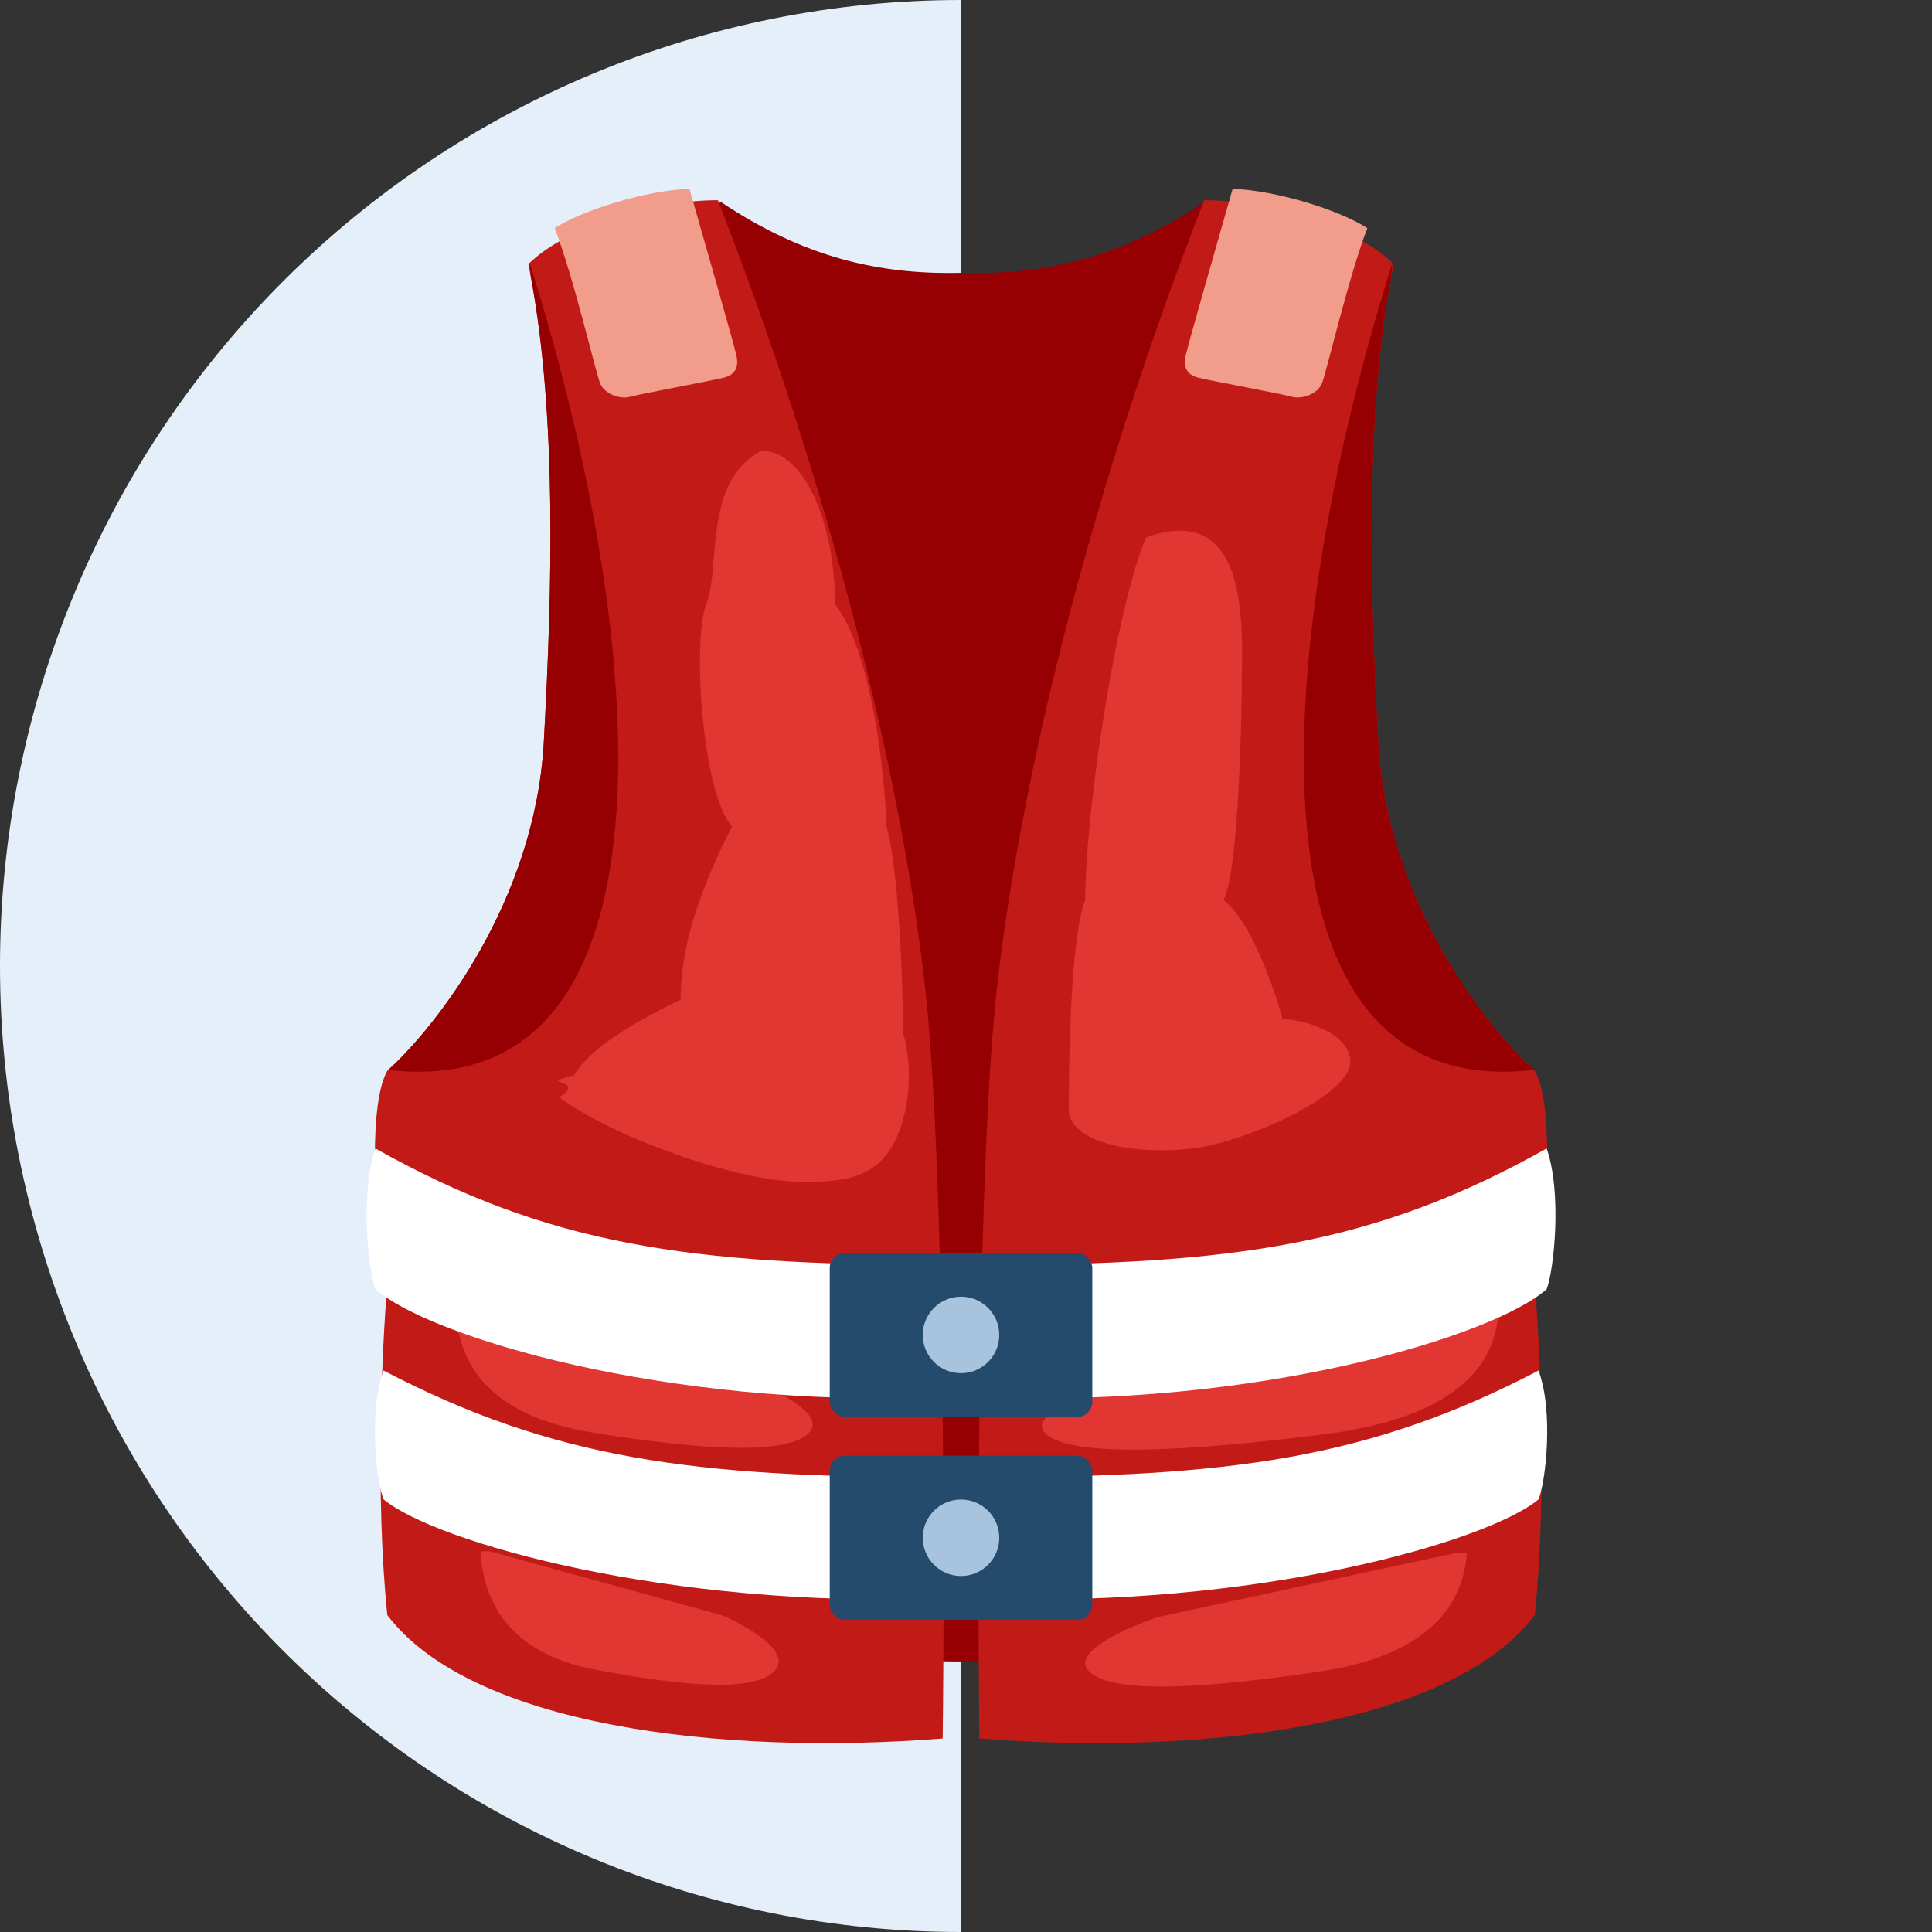
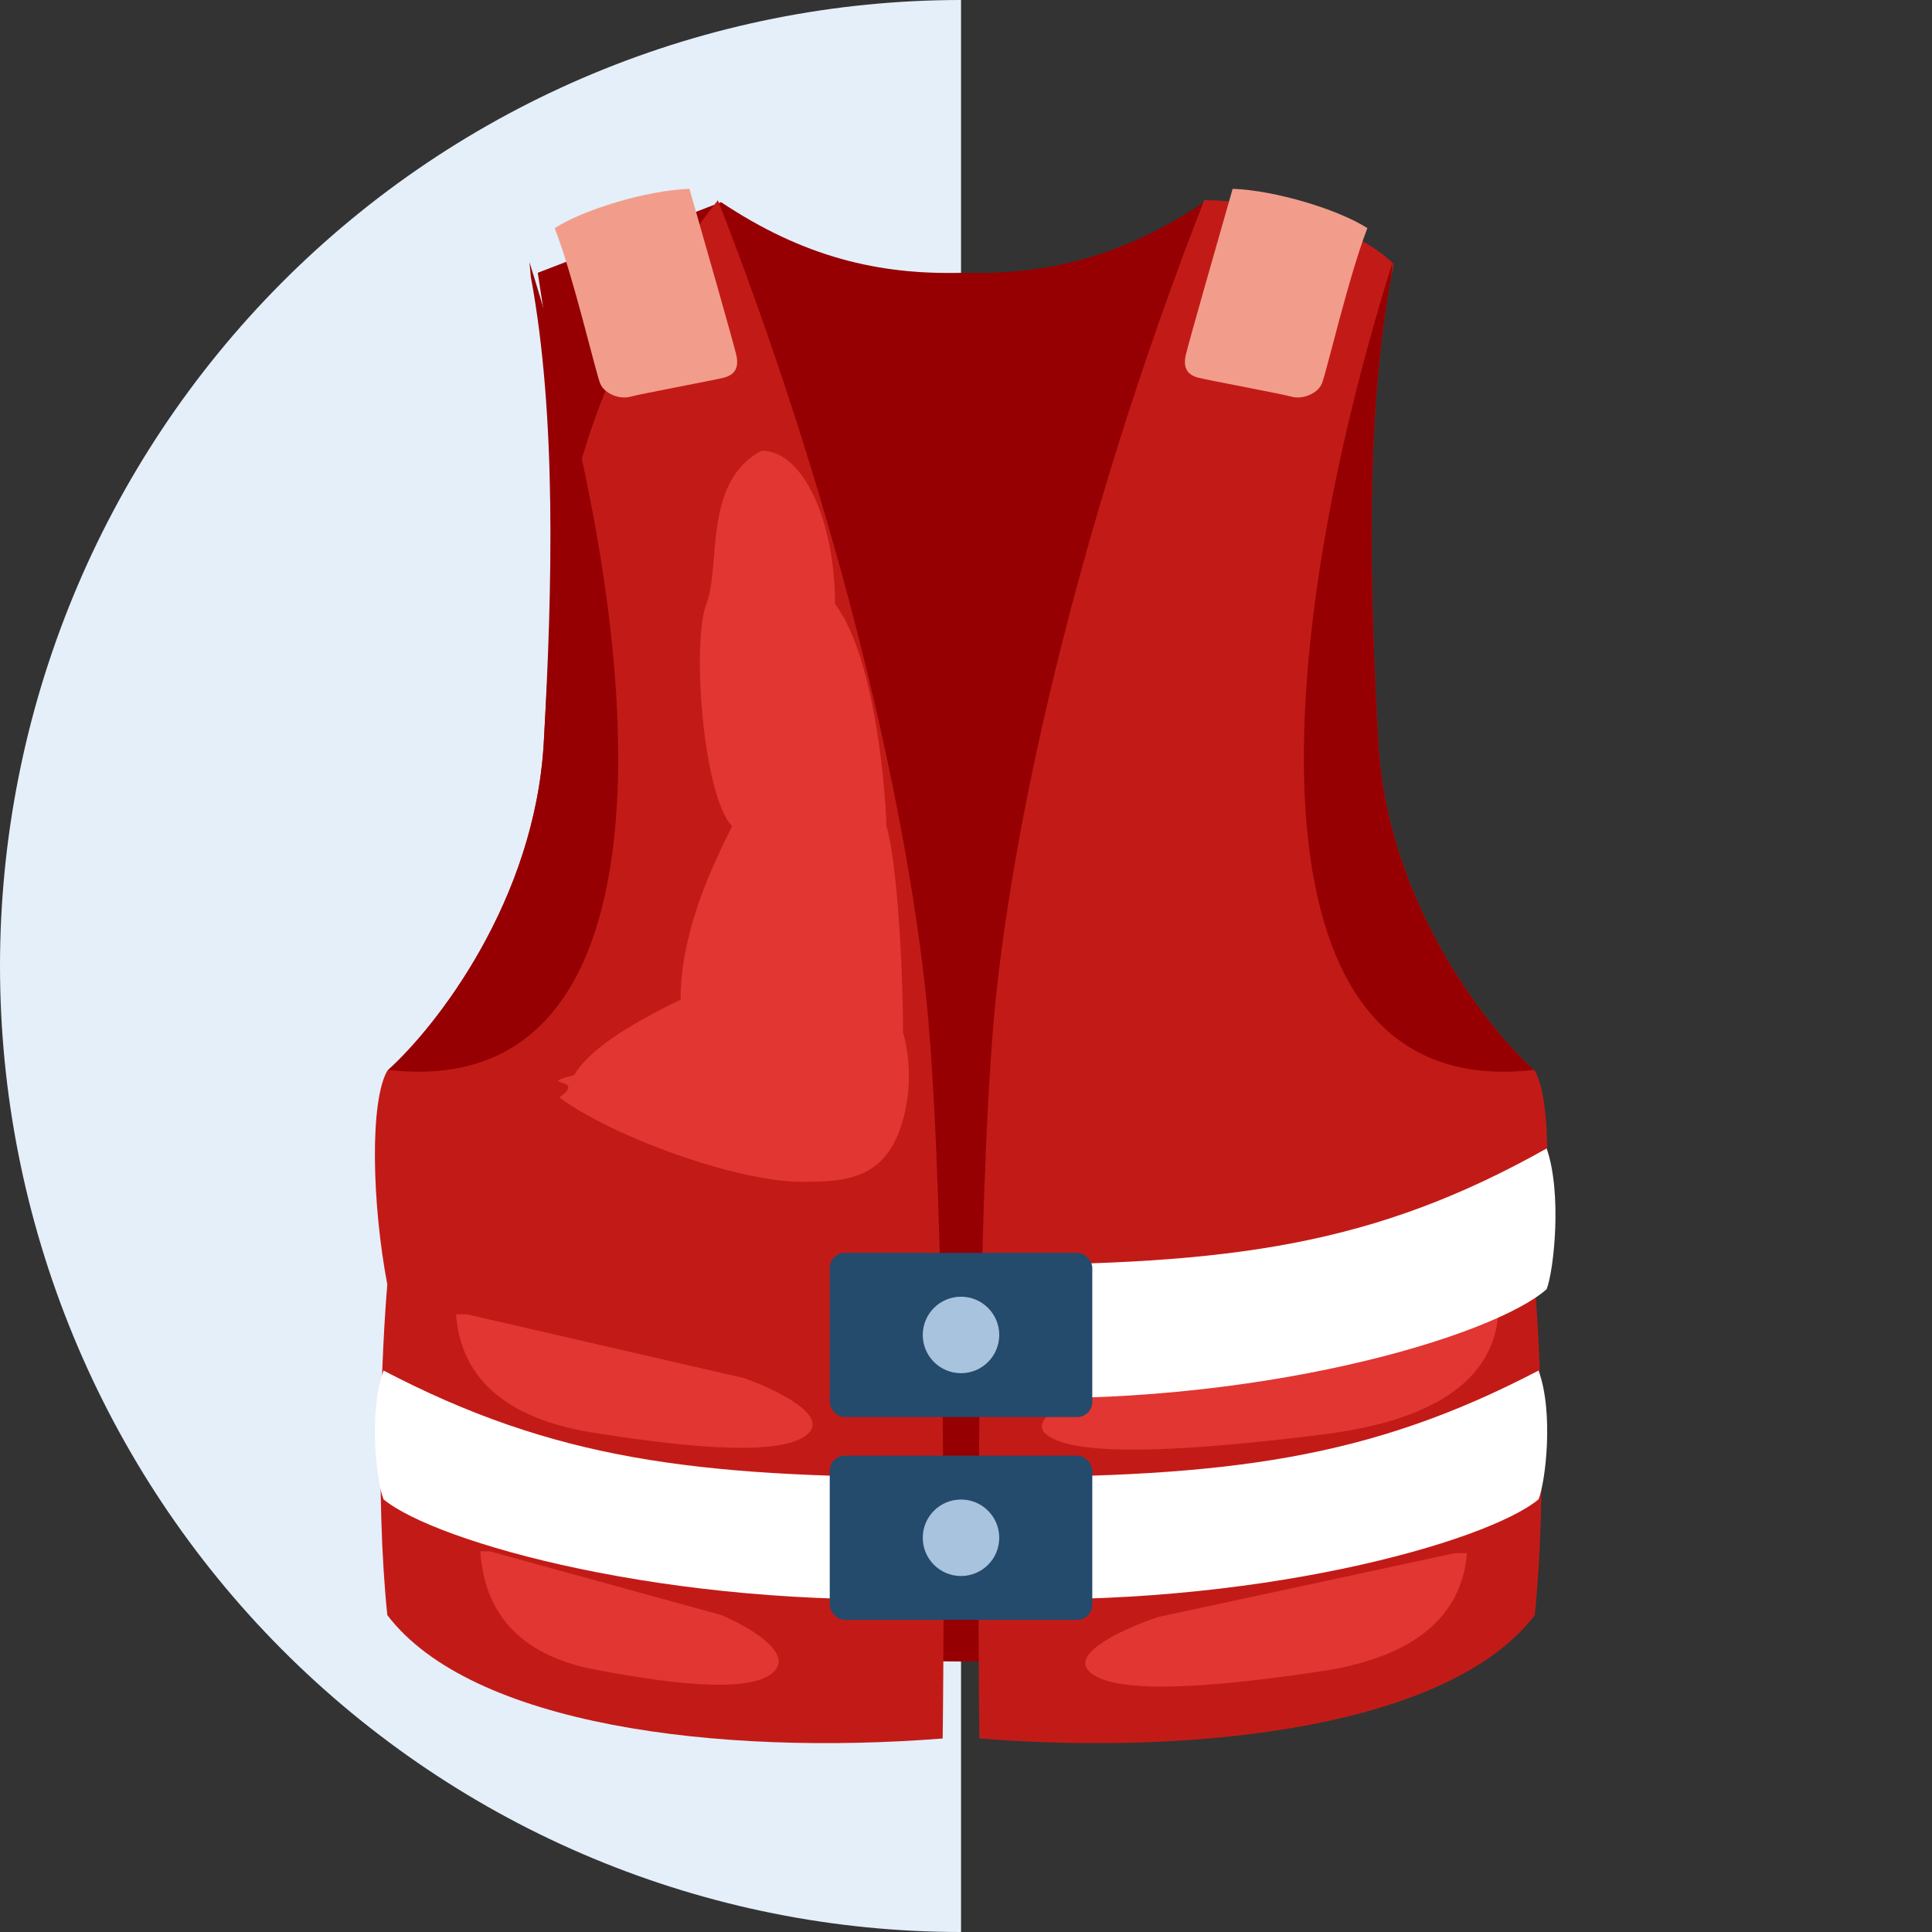
<svg xmlns="http://www.w3.org/2000/svg" width="128px" height="128px" viewBox="0 0 128 128" version="1.1">
  <rect x="0" y="0" width="128" height="128" fill="#333333" stroke="none" />
  <title>01_Basics_Icons_Illustrations/06_illustrations_128x128/Product/z37-life-vest</title>
  <g id="01_Basics_Icons_Illustrations/06_illustrations_128x128/Product/z37-life-vest" stroke="none" stroke-width="1" fill="none" fill-rule="evenodd">
    <g id="128x128_z37-life-vest" fill-rule="nonzero">
      <path d="M63.671,128 C55.309,128 47.03,126.345 39.305,123.128 C31.58,119.912 24.561,115.197 18.649,109.254 C12.736,103.312 8.046,96.256 4.847,88.491 C1.647,80.727 0,72.404 0,64 C0,55.595 1.647,47.273 4.847,39.508 C8.046,31.743 12.736,24.688 18.649,18.745 C24.561,12.802 31.58,8.088 39.305,4.872 C47.03,1.655 55.309,0 63.671,0 L63.671,64 L63.671,128 Z" id="Path" fill="#E4EFFA" />
      <path d="M63.778,18.073 C58.184,18.224 53.212,17.016 47.773,13.393 L35.629,18.073 L39.621,44.277 L34.631,65.378 L26.076,70.939 L26.076,106.868 C38.656,105.458 47.834,110.08 63.778,110.08 C80.185,110.08 91.426,106.012 101.479,106.868 L101.479,70.939 L92.925,65.378 L87.934,44.277 L91.927,18.073 L79.782,13.393 C74.344,17.016 69.371,18.224 63.778,18.073 Z" id="Path" fill="#960002" />
-       <path d="M61.287,65.389 C59.681,51.079 54.862,31.953 47.561,13.264 C43.327,13.264 37.487,15.016 35.005,17.498 C36.903,26.843 36.611,38.67 36.027,49.183 C35.443,59.696 28.872,68.067 25.66,70.939 C24.492,72.983 24.638,79.699 25.66,85.102 C25.319,89.093 24.842,99.061 25.66,107.004 C31.208,114.305 47.561,116.348 62.455,115.18 C62.601,103.353 62.571,76.837 61.287,65.389 Z" id="Path" fill="#C21B17" />
+       <path d="M61.287,65.389 C59.681,51.079 54.862,31.953 47.561,13.264 C36.903,26.843 36.611,38.67 36.027,49.183 C35.443,59.696 28.872,68.067 25.66,70.939 C24.492,72.983 24.638,79.699 25.66,85.102 C25.319,89.093 24.842,99.061 25.66,107.004 C31.208,114.305 47.561,116.348 62.455,115.18 C62.601,103.353 62.571,76.837 61.287,65.389 Z" id="Path" fill="#C21B17" />
      <path d="M50.452,29.86 C46.555,31.921 47.773,37.515 46.799,40.019 C45.825,42.522 46.555,52.681 48.503,54.742 C46.799,58.128 45.094,62.104 45.094,66.226 C41.441,67.993 39.006,69.612 38.032,71.232 C35.304,71.939 39.006,71.379 37.058,72.704 C40.467,75.256 48.746,78.299 53.131,78.299 C56.053,78.299 58.732,78.152 59.828,74.177 C60.705,70.996 59.828,68.435 59.828,68.435 C59.828,64.312 59.462,57.245 58.732,54.742 C58.61,51.159 57.758,43.199 55.322,40.019 C55.322,34.571 53.252,29.86 50.452,29.86 Z" id="Path" fill="#E13632" />
      <path d="M35.166,18.324 C36.885,27.534 36.594,38.977 36.027,49.183 C35.446,59.63 28.954,67.962 25.72,70.884 C45.26,73.148 43.195,43.217 35.091,17.413 C35.088,17.416 35.084,17.42 35.08,17.423 C35.114,17.702 35.142,18.003 35.166,18.324 Z" id="Path" fill="#960002" />
      <path d="M45.677,12.51 C42.854,12.605 38.633,13.893 36.751,15.116 C37.974,18.253 39.458,24.651 39.763,25.404 C40.047,26.107 41.094,26.475 41.753,26.286 C42.412,26.098 47.183,25.215 47.936,25.027 C48.689,24.839 48.971,24.368 48.783,23.521 C48.632,22.844 46.65,15.898 45.677,12.51 Z" id="Path" fill="#F29D8B" />
      <path d="M30.213,87.079 C30.458,90.37 32.418,93.818 39.276,94.915 C46.134,96.011 52.135,96.482 53.605,94.915 C54.781,93.661 51.237,91.989 49.319,91.31 L30.948,87.079 L30.213,87.079 Z" id="Path" fill="#E13632" />
      <path d="M31.826,102.776 C32.031,106.066 33.671,109.516 39.407,110.612 C45.144,111.708 50.164,112.179 51.393,110.612 C52.377,109.357 49.413,107.686 47.808,107.008 L32.441,102.776 L31.826,102.776 Z" id="Path" fill="#E13632" />
-       <path d="M24.873,85.409 C24.402,84.184 23.837,79.102 24.873,76.089 C36.265,82.491 45.679,83.809 62.344,83.809 L62.344,92.565 C44.079,93.318 28.356,88.516 24.873,85.409 Z" id="Path" fill="#FFFFFF" />
      <path d="M25.413,99.337 C24.948,98.216 24.392,93.563 25.413,90.804 C36.64,96.665 45.92,97.873 62.344,97.873 L62.344,105.889 C44.342,106.579 28.846,102.183 25.413,99.337 Z" id="Path" fill="#FFFFFF" />
      <path d="M66.057,65.389 C67.663,51.079 72.481,31.953 79.782,13.264 C84.016,13.264 89.857,15.016 92.339,17.498 C90.441,26.843 90.733,38.67 91.317,49.183 C91.901,59.696 98.471,68.067 101.684,70.939 C102.852,72.983 102.706,79.699 101.684,85.102 C102.024,89.093 102.501,99.061 101.684,107.004 C96.135,114.305 79.782,116.348 64.889,115.18 C64.743,103.353 64.772,76.837 66.057,65.389 Z" id="Path" fill="#C21B17" />
      <path d="M92.176,18.324 C90.456,27.534 90.748,38.977 91.315,49.183 C91.895,59.63 98.387,67.962 101.62,70.884 C82.081,73.148 84.146,43.217 92.25,17.413 C92.254,17.416 92.257,17.42 92.261,17.423 C92.227,17.702 92.199,18.003 92.176,18.324 Z" id="Path" fill="#960002" />
      <path d="M99.254,87.2 C98.94,90.491 96.432,93.939 87.657,95.035 C78.882,96.132 71.203,96.603 69.323,95.035 C67.819,93.782 72.352,92.11 74.807,91.431 L98.313,87.2 L99.254,87.2 Z" id="Path" fill="#E13632" />
      <path d="M97.19,102.897 C96.928,106.188 94.83,109.636 87.489,110.732 C80.15,111.83 73.727,112.3 72.154,110.732 C70.895,109.479 74.688,107.807 76.741,107.128 L96.403,102.897 L97.19,102.897 Z" id="Path" fill="#E13632" />
      <path d="M81.666,12.51 C84.489,12.605 88.71,13.893 90.592,15.116 C89.369,18.253 87.885,24.651 87.581,25.404 C87.296,26.107 86.249,26.475 85.591,26.286 C84.932,26.098 80.161,25.215 79.408,25.027 C78.655,24.839 78.372,24.368 78.561,23.521 C78.711,22.844 80.694,15.898 81.666,12.51 Z" id="Path" fill="#F29D8B" />
      <path d="M102.471,85.409 C102.942,84.184 103.507,79.102 102.471,76.089 C91.079,82.491 81.664,83.809 65,83.809 L65,92.565 C83.264,93.318 98.987,88.516 102.471,85.409 Z" id="Path" fill="#FFFFFF" />
      <path d="M101.931,99.337 C102.394,98.216 102.952,93.563 101.931,90.804 C90.703,96.665 81.424,97.873 65,97.873 L65,105.889 C83.001,106.579 98.497,102.183 101.931,99.337 Z" id="Path" fill="#FFFFFF" />
      <rect id="Rectangle" fill="#244A6C" x="54.973" y="96.442" width="17.394" height="10.877" rx="1" />
      <circle id="Oval" fill="#A8C3DD" cx="63.669" cy="101.881" r="2.534" />
      <rect id="Rectangle" fill="#244A6C" x="54.973" y="83.004" width="17.394" height="10.877" rx="1" />
      <circle id="Oval" fill="#A8C3DD" cx="63.669" cy="88.444" r="2.534" />
-       <path d="M75.93,35.598 C79.96,34.192 82.289,36.072 82.288,42.964 C82.288,49.856 81.921,58.222 81.05,59.627 C82.901,61.032 84.427,65.529 84.971,67.496 C86.278,67.59 89.002,68.227 89.438,70.025 C89.982,72.274 83.446,75.225 79.96,75.927 C76.474,76.63 71.136,76.068 70.81,73.679 C70.81,67.496 71.137,61.453 71.899,59.627 C71.899,54.006 73.86,40.517 75.93,35.598 Z" id="Path" fill="#E13632" />
    </g>
    <polygon id="BG" fill-opacity="0" fill="#FFFFFF" points="0 128 128 128 128 0 0 0" />
  </g>
</svg>